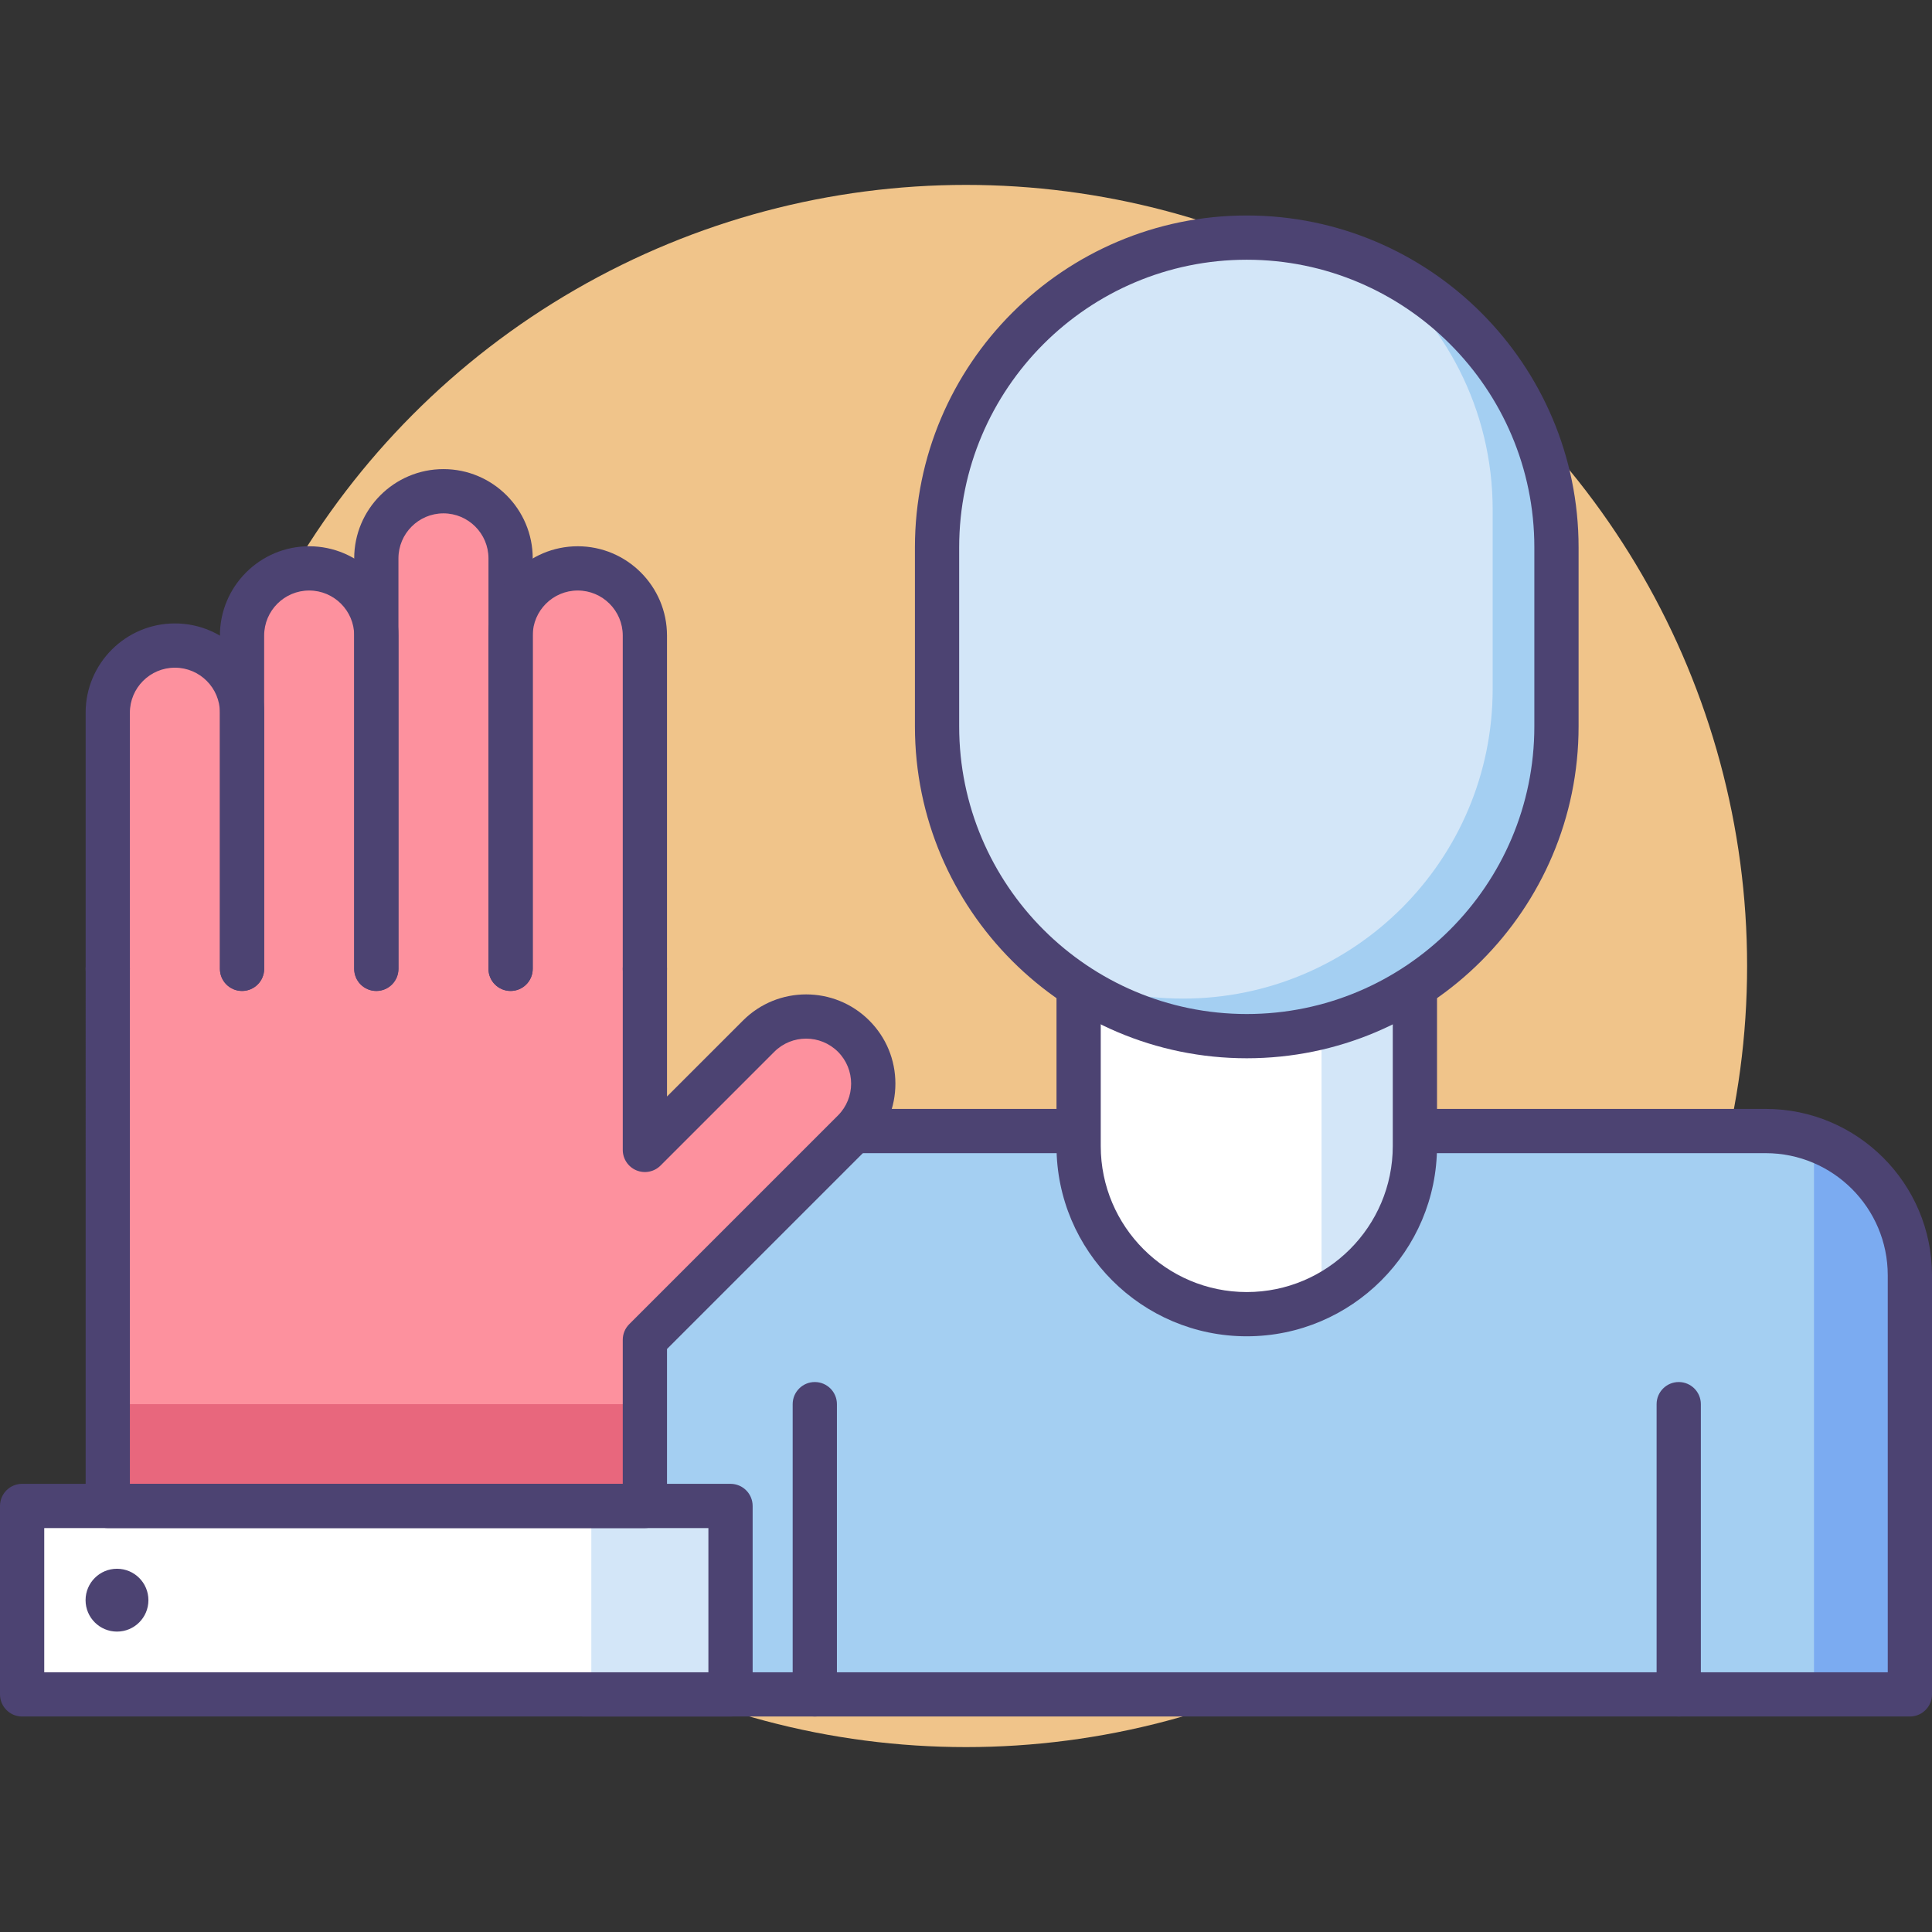
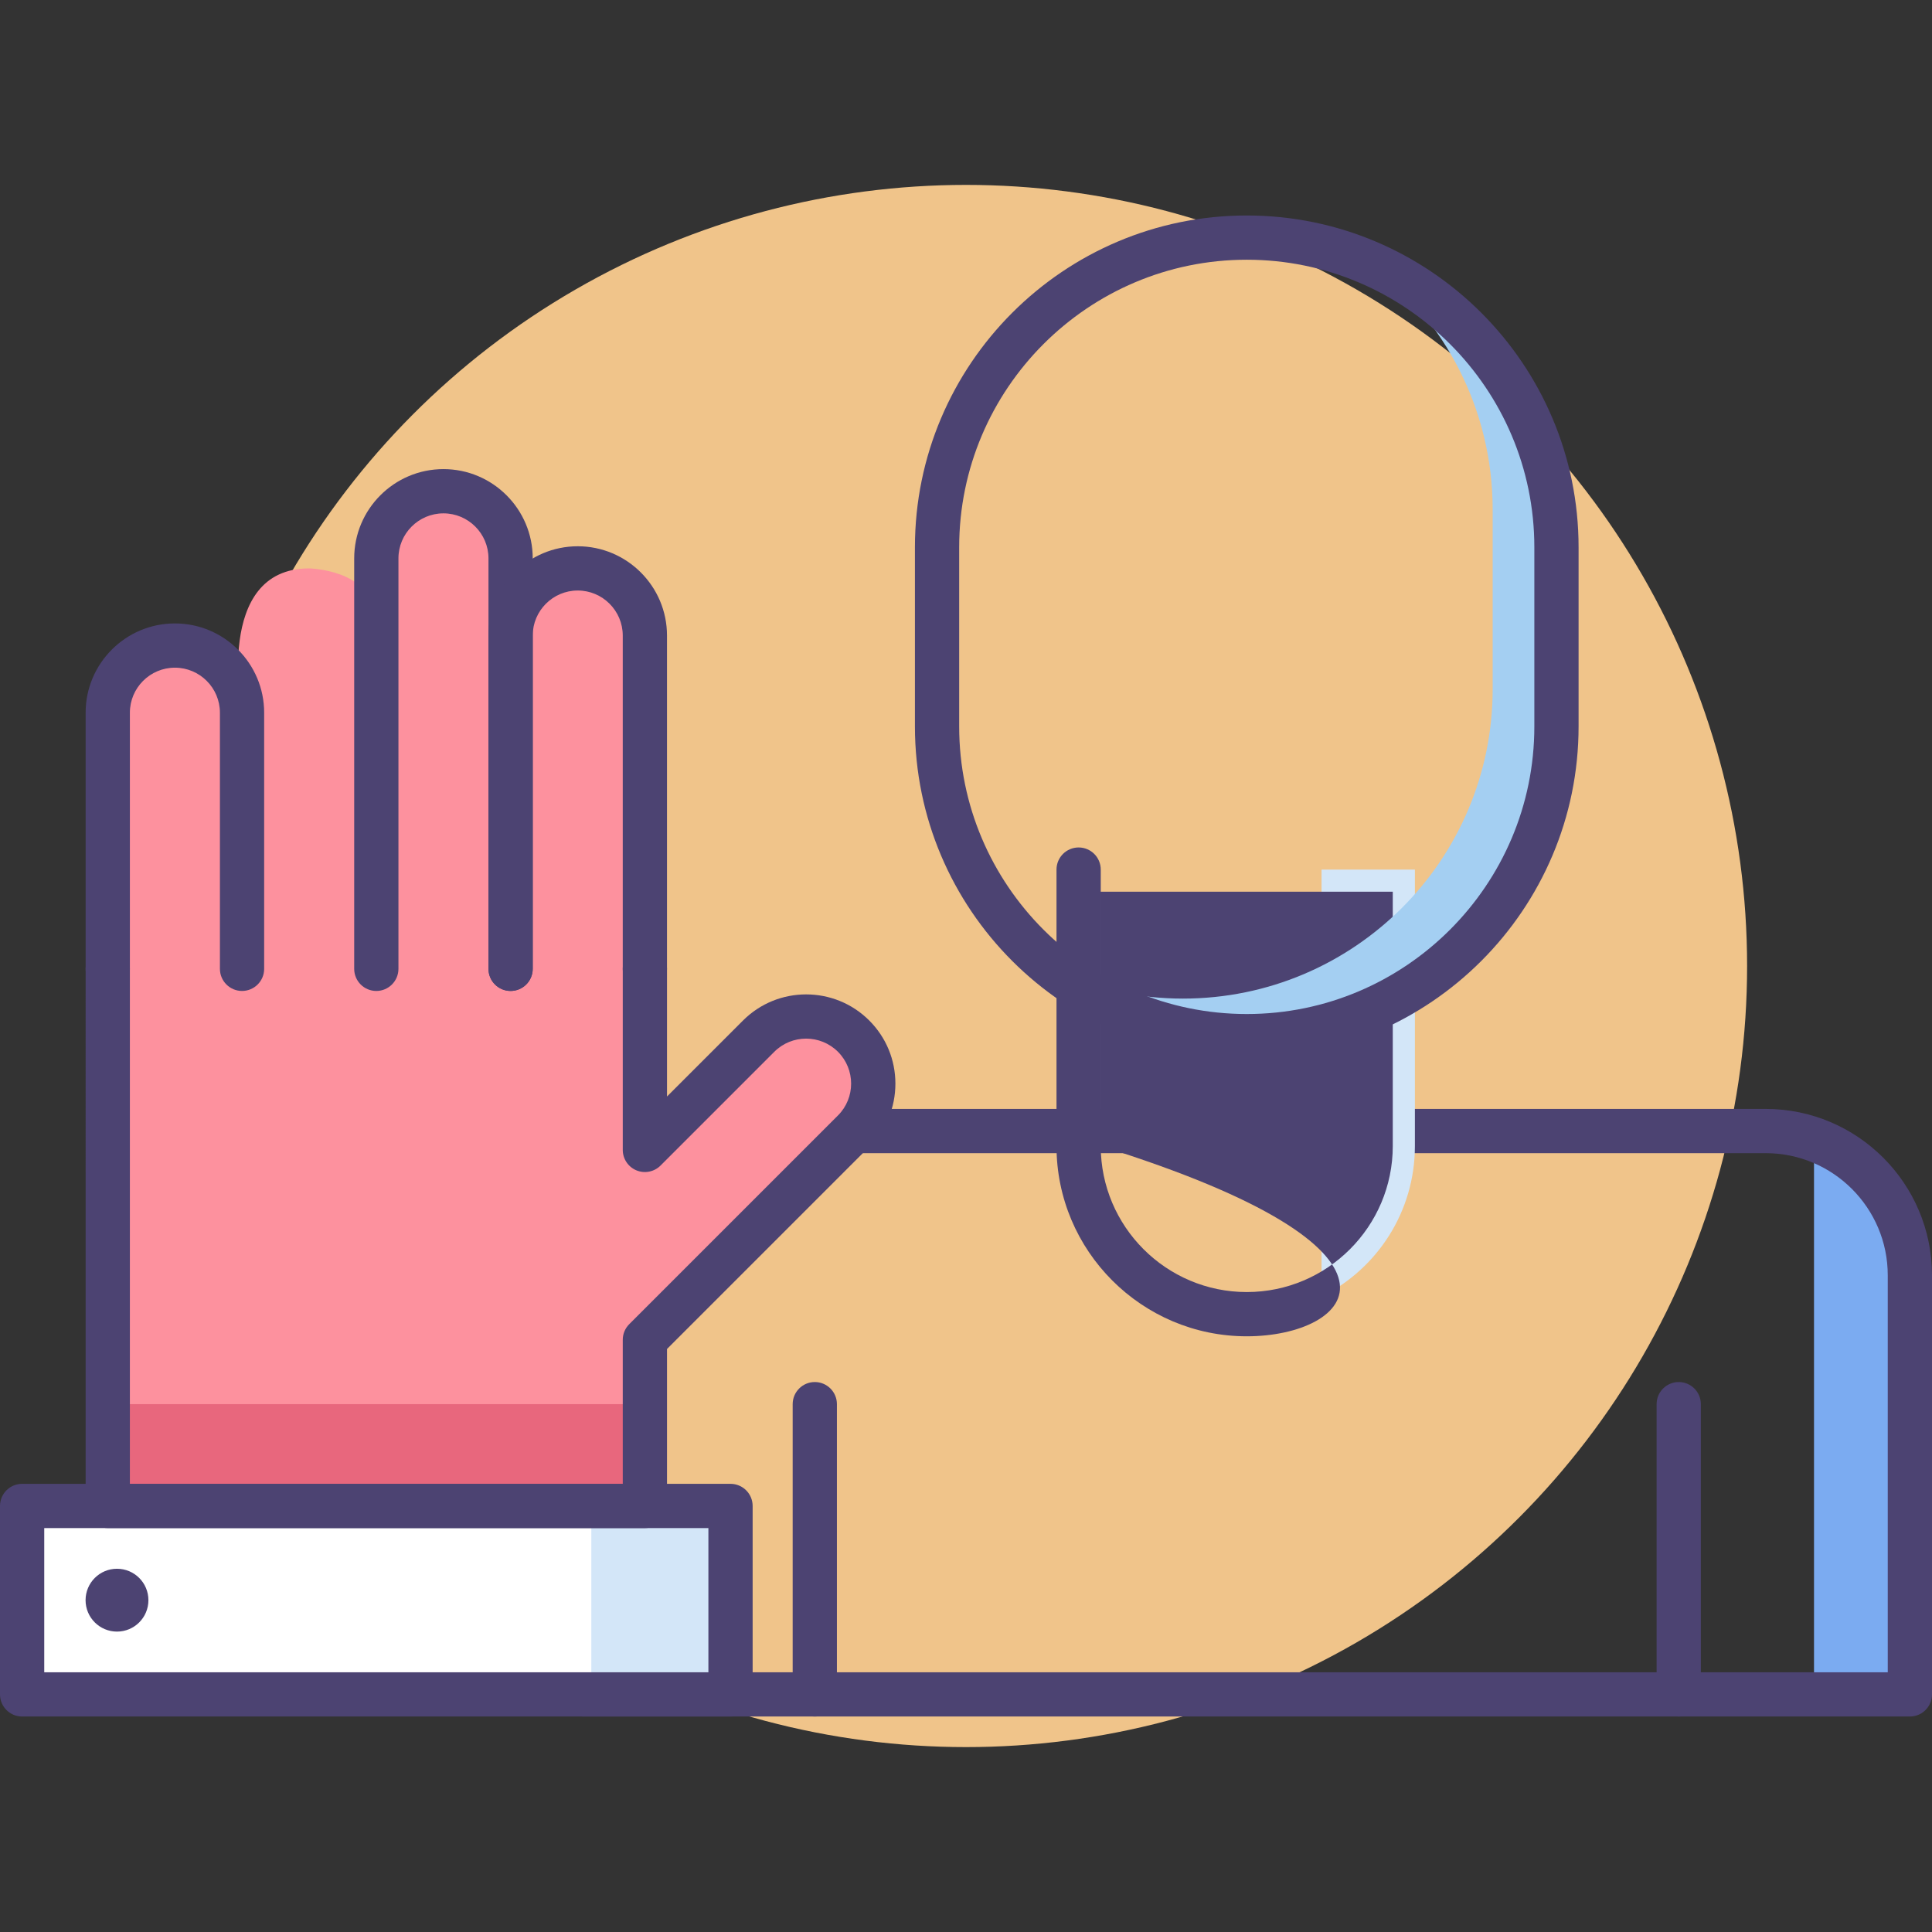
<svg xmlns="http://www.w3.org/2000/svg" id="Icon_Set" x="0px" y="0px" viewBox="0 0 512 512" style="enable-background:new 0 0 512 512;" xml:space="preserve">
  <rect x="0" y="0" width="512" height="512" fill="#333333" stroke="none" />
  <style type="text/css"> .st0{fill:#4C4372;} .st1{fill:#F0C48A;} .st2{fill:#FD919E;} .st3{fill:#E8677D;} .st4{fill:#D3E6F8;} .st5{fill:#A4CFF2;} .st6{fill:#7BABF1;} .st7{fill:#FFFFFF;}</style>
  <g>
    <g>
      <g>
        <g>
          <circle class="st1" cx="256" cy="256" r="207" />
        </g>
      </g>
    </g>
    <g>
      <g>
        <g>
          <g>
-             <path class="st5" d="M506.137,449.031H154.672V337.953c0-21.105,17.11-38.215,38.216-38.215h275.034 c21.105,0,38.215,17.109,38.215,38.215V449.031z" />
-           </g>
+             </g>
        </g>
        <g>
          <g>
            <path class="st6" d="M480.732,301.946v147.086h25.404V337.953C506.137,321.342,495.536,307.213,480.732,301.946z" />
          </g>
        </g>
        <g>
          <g>
            <path class="st0" d="M506.137,454.894H154.672c-3.237,0-5.861-2.625-5.861-5.862V337.953c0-24.304,19.772-44.078,44.076-44.078 h275.035c24.305,0,44.078,19.773,44.078,44.078v111.078C512,452.269,509.375,454.894,506.137,454.894z M160.535,443.168 h339.739V337.953c0-17.839-14.513-32.353-32.353-32.353H192.887c-17.838,0-32.352,14.514-32.352,32.353V443.168z" />
          </g>
        </g>
        <g>
          <g>
-             <path class="st7" d="M374.963,303.712v-73.264h-89.115v73.264c0,24.608,19.949,44.558,44.557,44.558l0,0 C355.014,348.27,374.963,328.32,374.963,303.712z" />
-           </g>
+             </g>
        </g>
        <g>
          <g>
            <path class="st4" d="M350.222,343.62c14.661-7.295,24.741-22.42,24.741-39.908v-73.264h-24.741V343.62z" />
          </g>
        </g>
        <g>
          <g>
-             <path class="st0" d="M330.404,354.132c-27.802,0-50.42-22.618-50.42-50.42v-73.264c0-3.237,2.625-5.862,5.863-5.862h89.115 c3.237,0,5.862,2.625,5.862,5.862v73.264C380.825,331.514,358.207,354.132,330.404,354.132z M291.709,236.311v67.401 c0,21.336,17.359,38.695,38.695,38.695c21.337,0,38.695-17.359,38.695-38.695v-67.401H291.709z" />
+             <path class="st0" d="M330.404,354.132c-27.802,0-50.42-22.618-50.42-50.42v-73.264c0-3.237,2.625-5.862,5.863-5.862c3.237,0,5.862,2.625,5.862,5.862v73.264C380.825,331.514,358.207,354.132,330.404,354.132z M291.709,236.311v67.401 c0,21.336,17.359,38.695,38.695,38.695c21.337,0,38.695-17.359,38.695-38.695v-67.401H291.709z" />
          </g>
        </g>
        <g>
          <g>
-             <path class="st4" d="M330.404,274.588L330.404,274.588c-45.328,0-82.074-36.746-82.074-82.075v-47.47 c0-45.329,36.746-82.075,82.074-82.075l0,0c45.329,0,82.075,36.746,82.075,82.075v47.47 C412.479,237.842,375.733,274.588,330.404,274.588z" />
-           </g>
+             </g>
        </g>
        <g>
          <g>
            <path class="st5" d="M363.233,69.817c19.651,14.995,32.34,38.648,32.34,65.276v47.47c0,45.328-36.745,82.074-82.074,82.074 h-0.001c-11.676,0-22.773-2.454-32.828-6.849c13.802,10.532,31.033,16.799,49.734,16.799l0,0 c45.329,0,82.075-36.746,82.075-82.075v-47.47C412.479,111.391,392.217,82.484,363.233,69.817z" />
          </g>
        </g>
        <g>
          <g>
            <path class="st0" d="M330.405,280.451c-48.489,0-87.939-39.449-87.939-87.938v-47.47c0-48.489,39.449-87.938,87.938-87.938 c48.49,0,87.938,39.448,87.938,87.938v47.47C418.342,241.002,378.895,280.451,330.405,280.451z M330.404,68.831 c-42.022,0-76.212,34.189-76.212,76.212v47.47c0,42.023,34.189,76.212,76.212,76.212c42.023,0,76.213-34.189,76.213-76.212 v-47.47C406.617,103.021,372.428,68.831,330.404,68.831z" />
          </g>
        </g>
        <g>
          <g>
            <g>
              <path class="st0" d="M444.881,454.894c-3.238,0-5.863-2.625-5.863-5.862v-76.915c0-3.237,2.625-5.862,5.863-5.862 c3.237,0,5.862,2.625,5.862,5.862v76.915C450.743,452.269,448.118,454.894,444.881,454.894z" />
            </g>
          </g>
          <g>
            <g>
              <path class="st0" d="M215.93,454.894c-3.238,0-5.863-2.625-5.863-5.862v-76.915c0-3.237,2.625-5.862,5.863-5.862 c3.237,0,5.862,2.625,5.862,5.862v76.915C221.792,452.269,219.167,454.894,215.93,454.894z" />
            </g>
          </g>
        </g>
      </g>
      <g>
        <g>
          <g>
            <path class="st2" d="M99.729,399.094H28.558V188.872c0,0,0-17.792,17.793-17.792c17.792,0,17.792,17.792,17.792,17.792 s-7.615-38.242,17.793-38.242c0,0,16.739,0.374,16.739,12.238c0,0-2.463-32.687,18.847-32.687s17.793,27.667,17.793,27.667 s3.776-7.218,17.793-7.218c14.016,0,17.793,12.238,17.793,37.335c0,25.098,0,116.773,0,116.773l33.453-33.454 c0,0,11.208-7.346,21.858,3.305c10.65,10.65,0,25.163,0,25.163L170.9,355.065v44.029L99.729,399.094z" />
          </g>
        </g>
        <g>
          <g>
            <rect x="28.558" y="372.116" class="st3" width="142.343" height="26.978" />
          </g>
        </g>
        <g>
          <g>
            <rect x="5.862" y="399.094" class="st7" width="187.733" height="49.938" />
          </g>
        </g>
        <g>
          <g>
            <rect x="156.707" y="399.094" class="st4" width="36.889" height="49.938" />
          </g>
        </g>
        <g>
          <g>
            <path class="st0" d="M64.143,262.614c-3.237,0-5.862-2.625-5.862-5.863v-67.879c0-6.578-5.353-11.93-11.931-11.93 s-11.93,5.352-11.93,11.93v67.879c0,3.238-2.625,5.863-5.863,5.863c-3.237,0-5.862-2.625-5.862-5.863v-67.879 c0-13.044,10.611-23.656,23.655-23.656c13.045,0,23.656,10.612,23.656,23.656v67.879 C70.006,259.989,67.381,262.614,64.143,262.614z" />
          </g>
        </g>
        <g>
          <g>
-             <path class="st0" d="M99.729,262.614c-3.237,0-5.862-2.625-5.862-5.863v-88.329c0-6.578-5.353-11.93-11.931-11.93 c-6.578,0-11.93,5.352-11.93,11.93v88.329c0,3.238-2.625,5.863-5.863,5.863c-3.237,0-5.862-2.625-5.862-5.863v-88.329 c0-13.044,10.612-23.655,23.655-23.655c13.044,0,23.656,10.612,23.656,23.655v88.329 C105.592,259.989,102.967,262.614,99.729,262.614z" />
-           </g>
+             </g>
        </g>
        <g>
          <g>
            <path class="st0" d="M135.314,262.614c-3.237,0-5.862-2.625-5.862-5.863V147.974c0-6.578-5.353-11.93-11.931-11.93 s-11.93,5.353-11.93,11.93v108.777c0,3.238-2.625,5.863-5.863,5.863c-3.237,0-5.862-2.625-5.862-5.863V147.974 c0-13.043,10.612-23.656,23.655-23.656c13.044,0,23.656,10.612,23.656,23.656v108.777 C141.178,259.989,138.553,262.614,135.314,262.614z" />
          </g>
        </g>
        <g>
          <g>
            <path class="st0" d="M170.899,262.614c-3.237,0-5.862-2.625-5.862-5.863v-88.329c0-6.578-5.352-11.93-11.931-11.93 c-6.578,0-11.929,5.352-11.929,11.93v88.329c0,3.238-2.625,5.863-5.863,5.863c-3.237,0-5.862-2.625-5.862-5.863v-88.329 c0-13.044,10.611-23.655,23.654-23.655c13.044,0,23.655,10.612,23.655,23.655v88.329 C176.762,259.989,174.137,262.614,170.899,262.614z" />
          </g>
        </g>
        <g>
          <g>
            <path class="st0" d="M170.899,404.957H28.557c-3.237,0-5.862-2.625-5.862-5.862V256.751c0-3.238,2.625-5.863,5.862-5.863 c3.238,0,5.863,2.625,5.863,5.863v136.48h130.617v-38.166c0-1.555,0.617-3.046,1.718-4.146l55.313-55.313 c4.651-4.652,4.651-12.22,0-16.872c-4.65-4.65-12.218-4.652-16.873,0l-30.149,30.15c-1.677,1.677-4.201,2.176-6.389,1.271 c-2.191-0.908-3.619-3.046-3.619-5.417v-47.988c0-3.238,2.625-5.863,5.862-5.863s5.862,2.625,5.862,5.863v33.834l20.143-20.142 c9.223-9.225,24.232-9.222,33.453,0c4.469,4.468,6.93,10.409,6.93,16.728c0,6.318-2.461,12.259-6.93,16.727l-53.596,53.596 v41.6C176.762,402.332,174.137,404.957,170.899,404.957z" />
          </g>
        </g>
        <g>
          <g>
            <path class="st0" d="M193.596,454.894H5.862c-3.237,0-5.862-2.625-5.862-5.862v-49.937c0-3.238,2.625-5.863,5.862-5.863 h187.733c3.237,0,5.862,2.625,5.862,5.863v49.937C199.458,452.269,196.833,454.894,193.596,454.894z M11.725,443.168h176.008 v-38.212H11.725V443.168z" />
          </g>
        </g>
        <g>
          <g>
            <circle class="st0" cx="31.005" cy="424.063" r="8.327" />
          </g>
        </g>
      </g>
    </g>
  </g>
</svg>